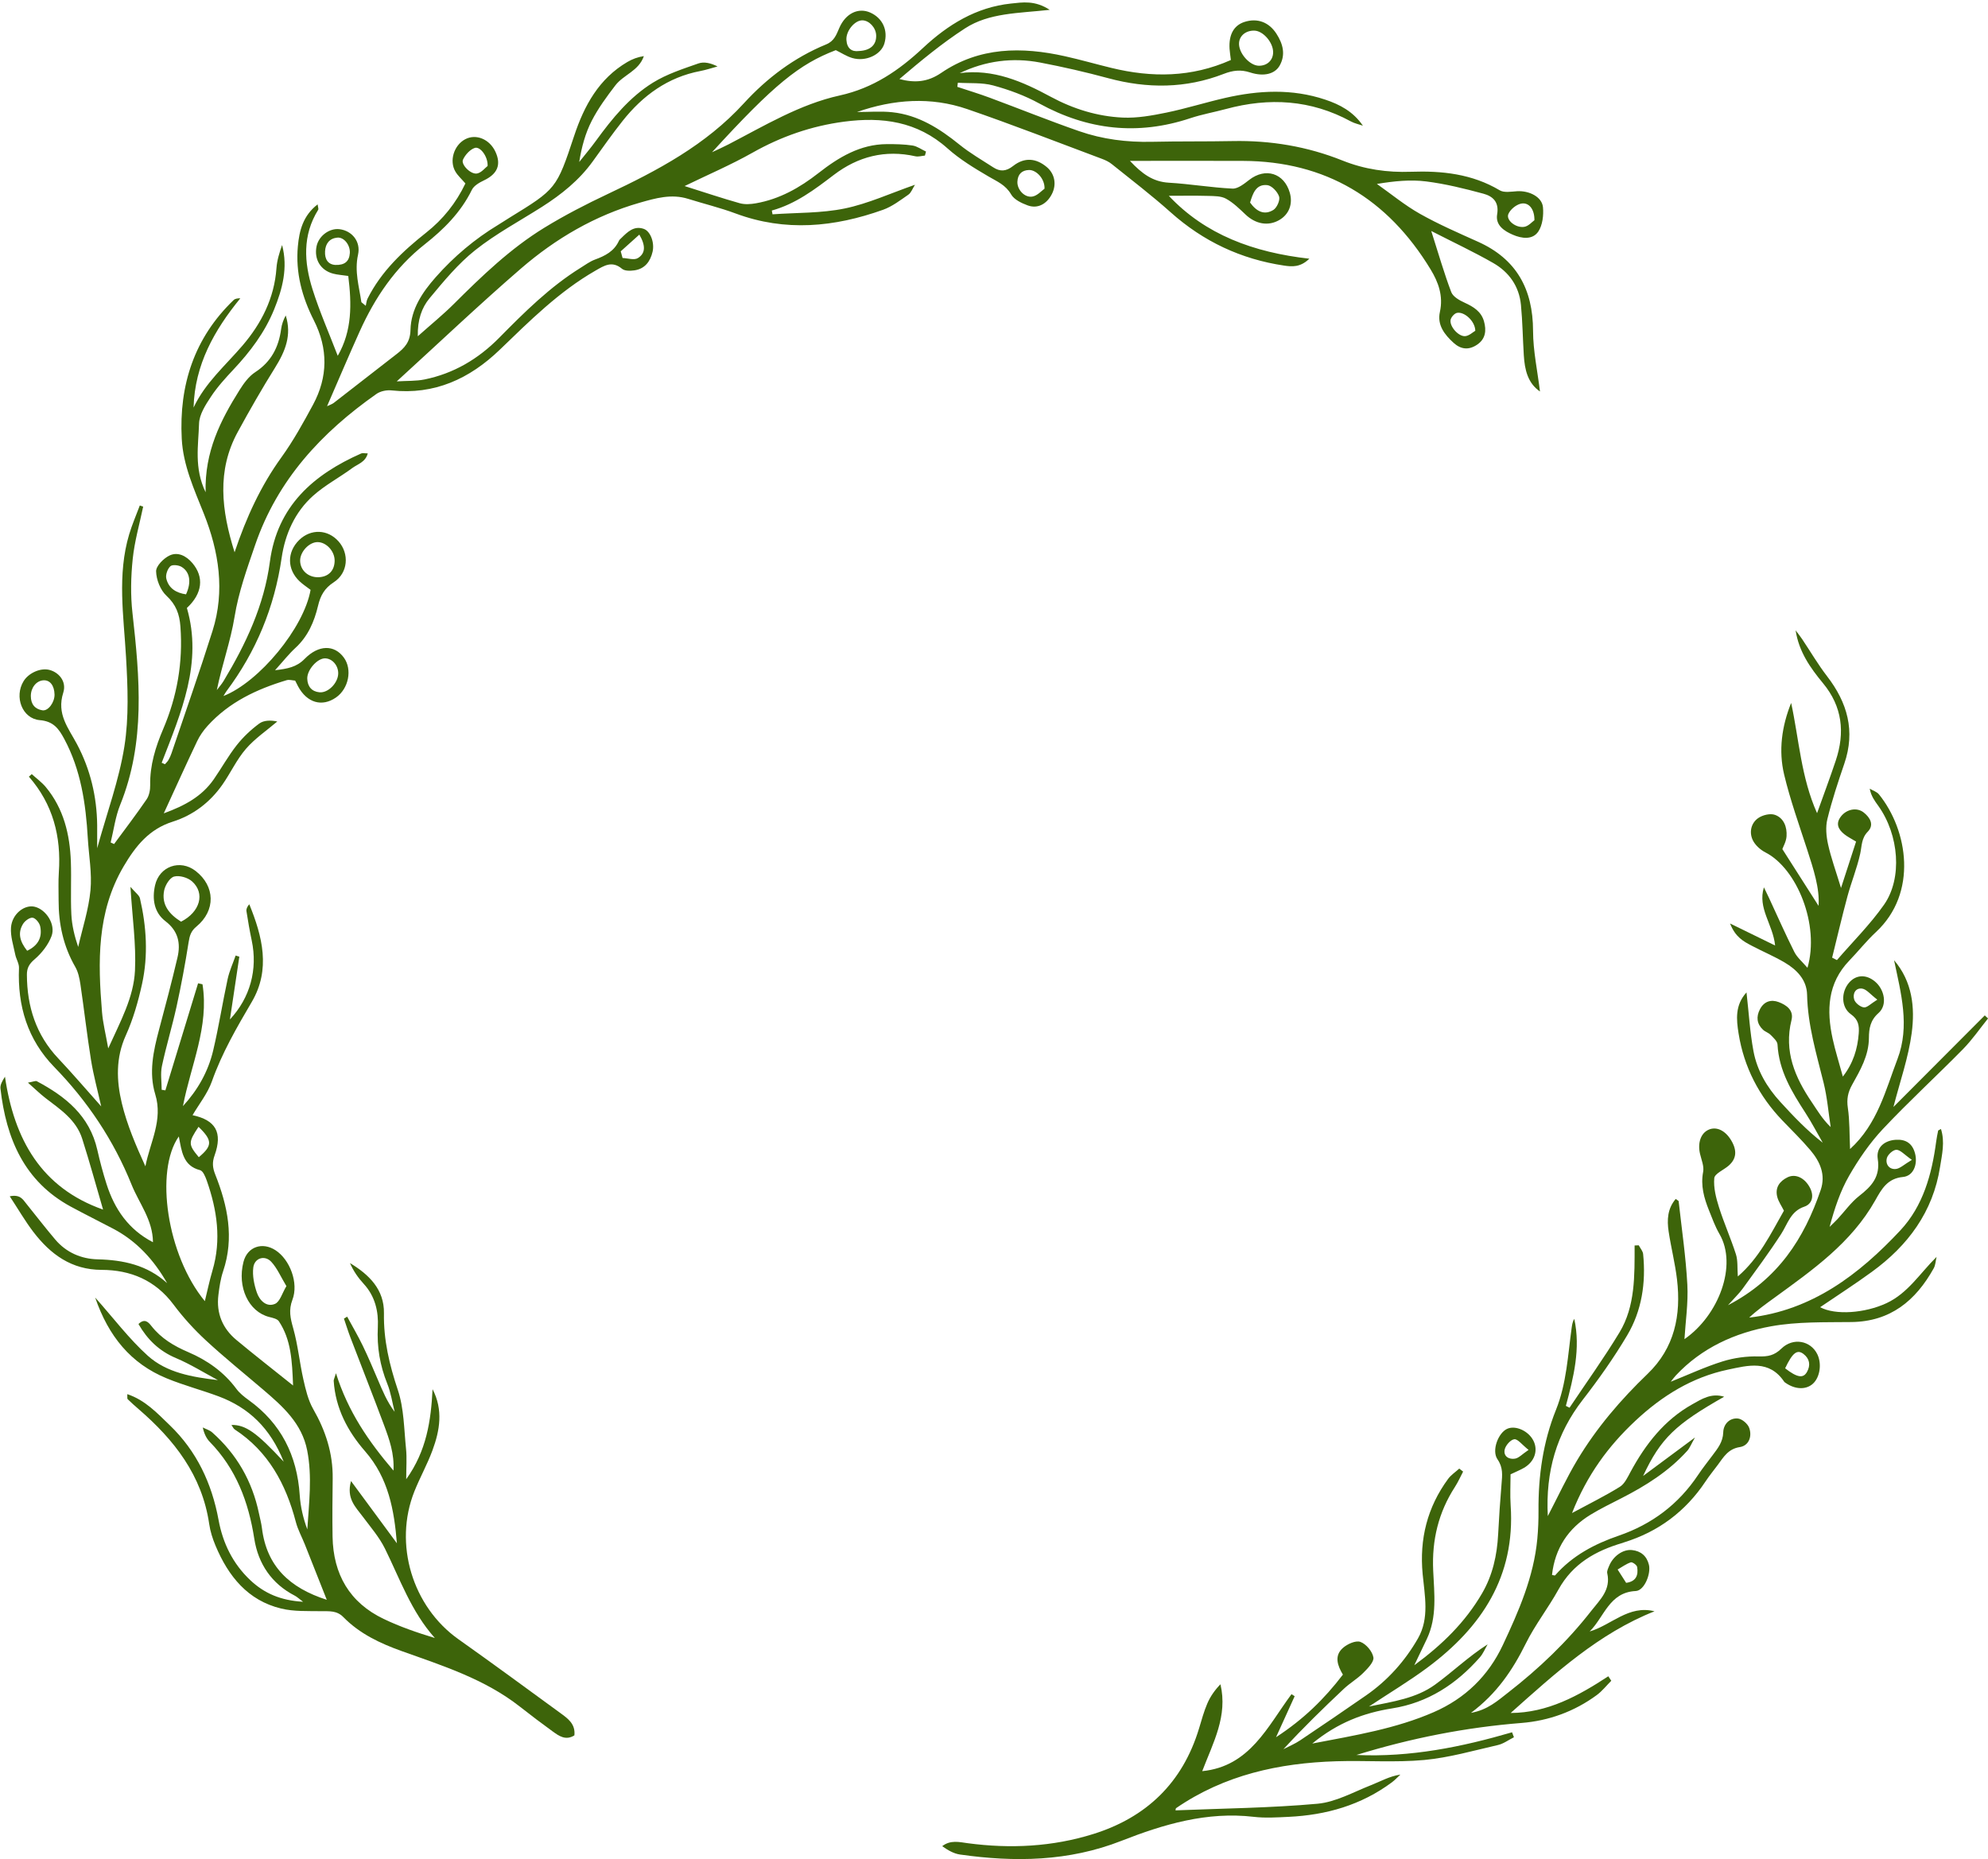
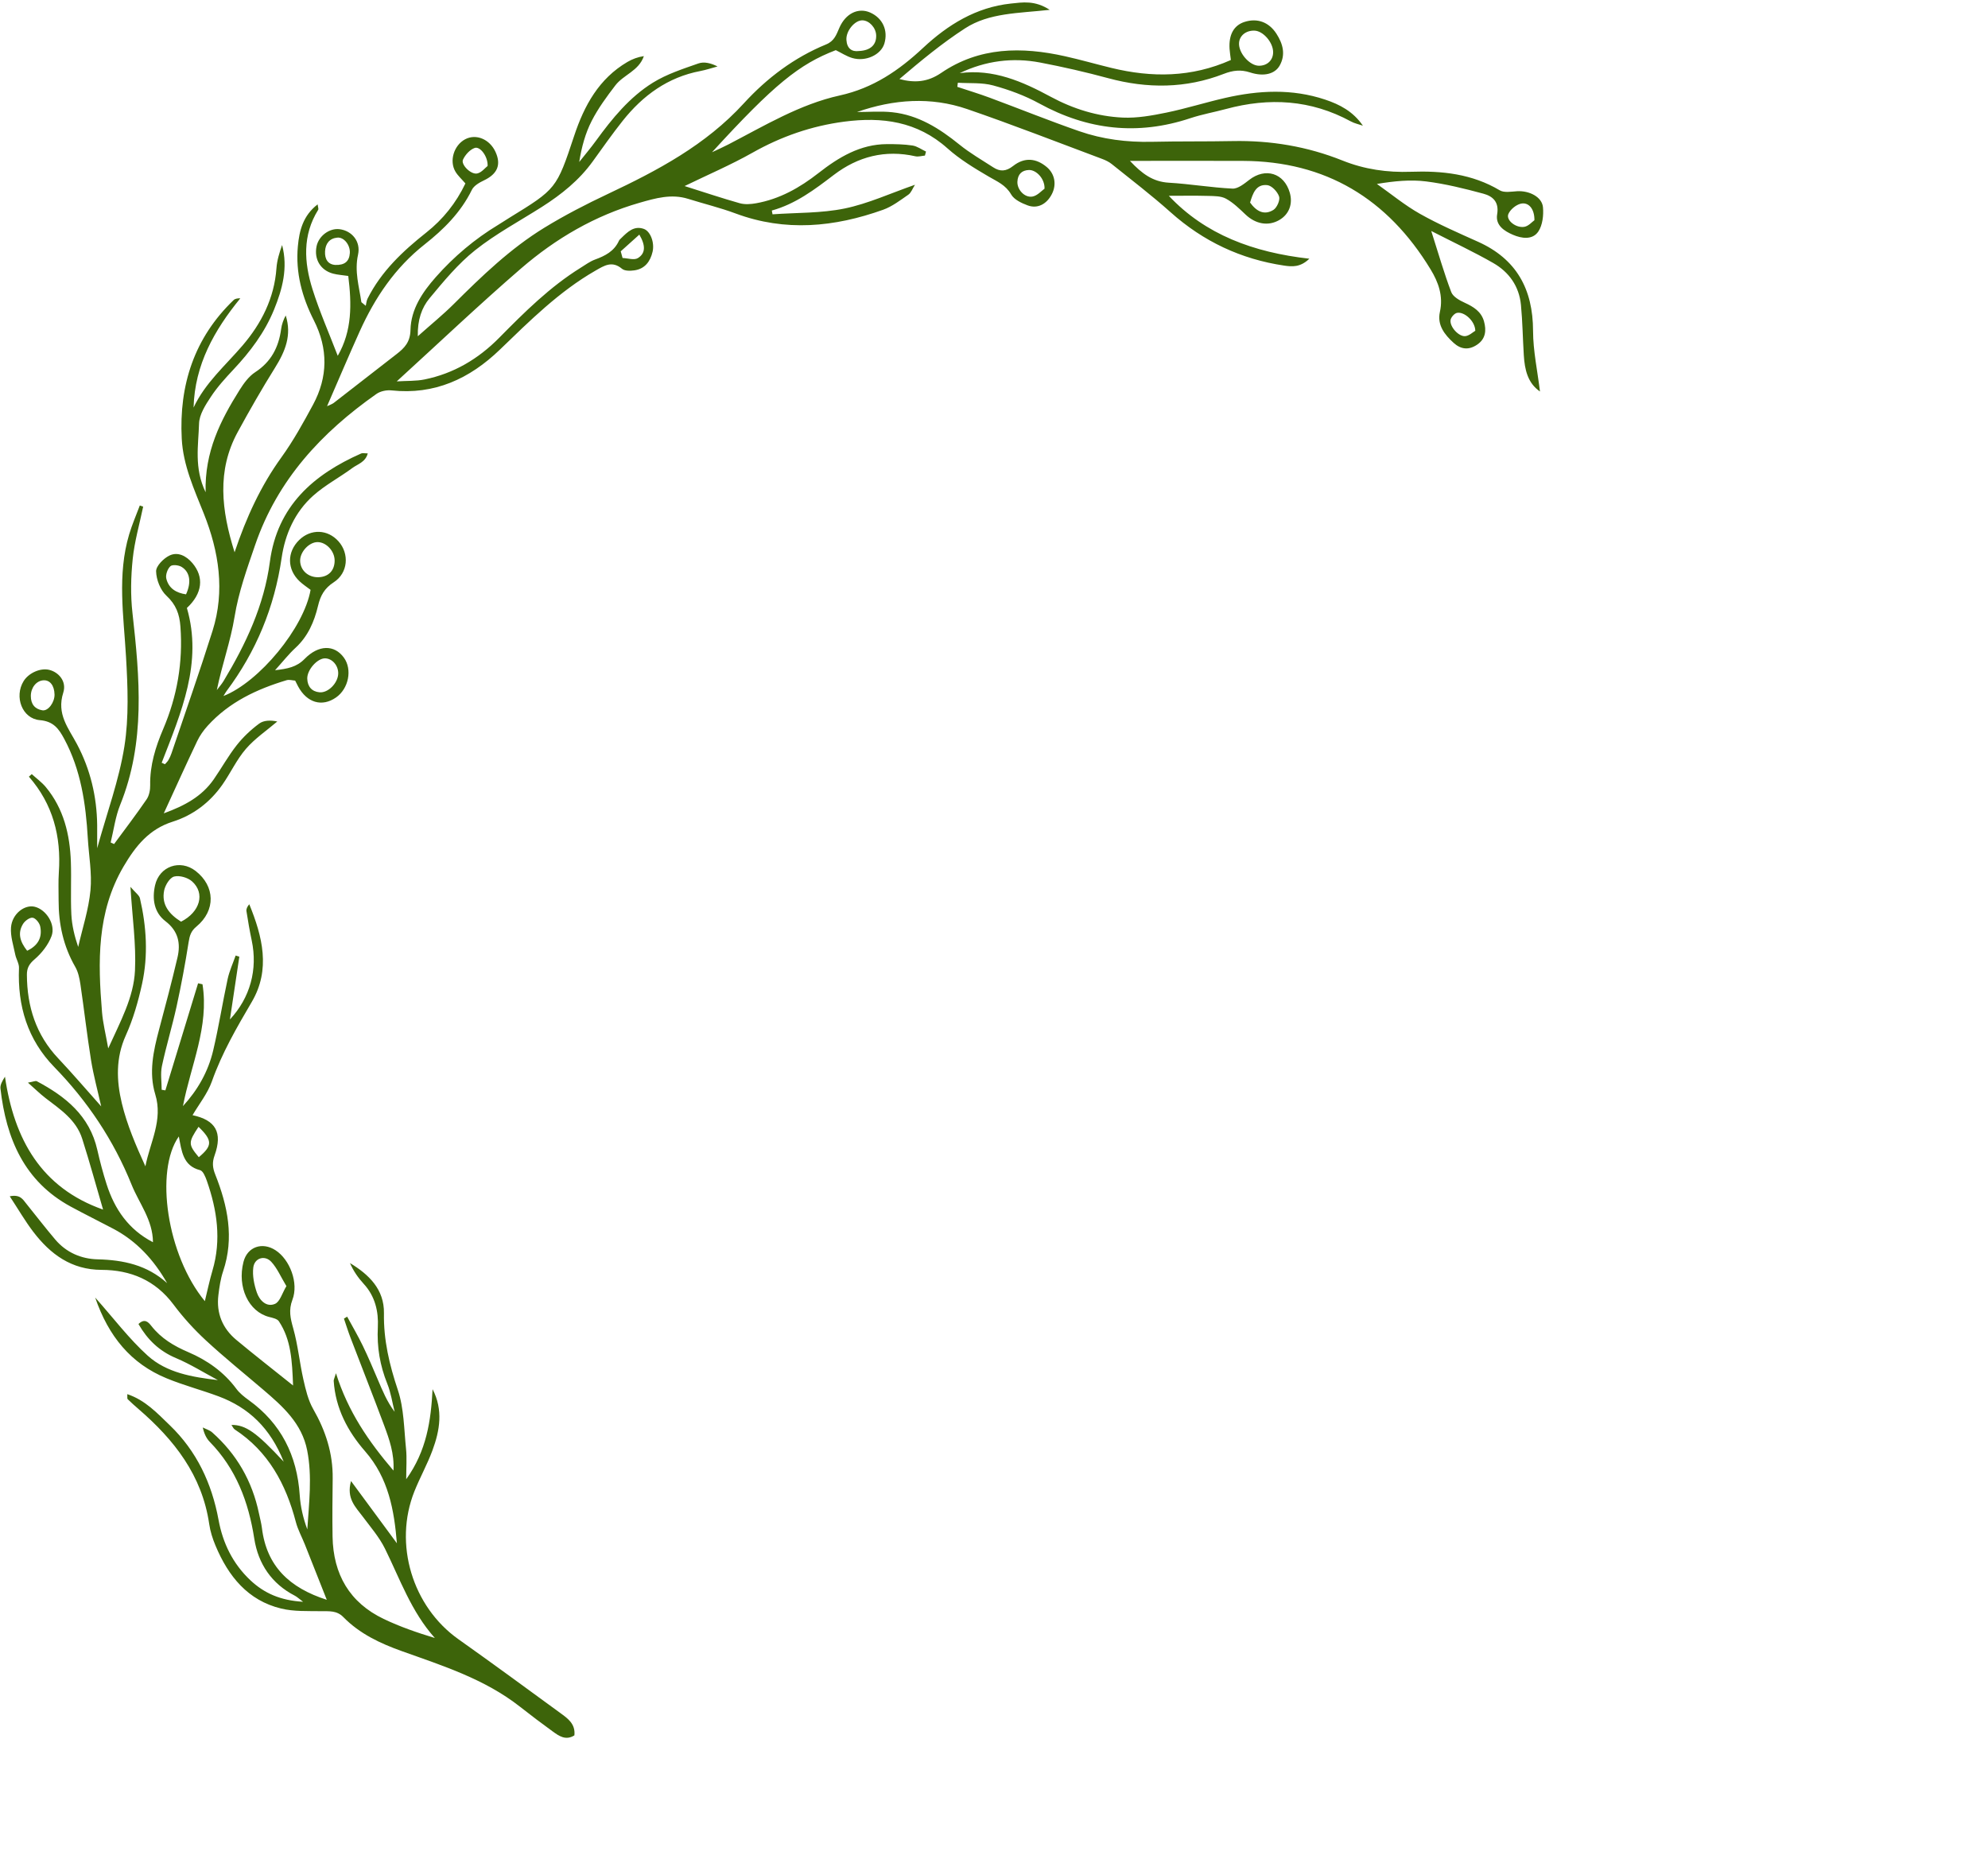
<svg xmlns="http://www.w3.org/2000/svg" fill="#000000" height="456.5" preserveAspectRatio="xMidYMid meet" version="1" viewBox="-0.1 -0.6 488.1 456.5" width="488.1" zoomAndPan="magnify">
  <defs>
    <clipPath id="a">
-       <path d="M 231 154 L 488.012 154 L 488.012 455.891 L 231 455.891 Z M 231 154" />
-     </clipPath>
+       </clipPath>
  </defs>
  <g>
    <g id="change1_2">
      <path d="M 152.305 61.113 C 152.453 61.66 152.605 62.203 152.754 62.75 C 154.027 62.797 155.594 63.34 156.508 62.777 C 158.434 61.594 158.426 59.668 156.871 57.008 C 155.156 58.547 153.73 59.832 152.305 61.113 Z M 48.645 276.086 C 46.082 279.941 46.098 280.402 48.711 283.547 C 52.082 280.723 52.109 279.441 48.645 276.086 Z M 362.121 80.617 C 362.07 78.191 359.336 75.832 357.594 76.234 C 356.953 76.383 356.121 77.348 356.039 78.023 C 355.844 79.695 358.117 82.141 359.707 81.934 C 360.66 81.809 361.523 80.965 362.121 80.617 Z M 119.621 40.152 C 119.73 37.828 117.777 35.266 116.449 35.727 C 115.277 36.133 114.113 37.418 113.57 38.613 C 113.027 39.805 115.488 42.301 117.039 42 C 118.113 41.793 119.004 40.621 119.621 40.152 Z M 6.566 232.855 C 9.301 231.555 10.32 229.527 9.77 226.867 C 9.594 226.02 8.648 224.848 7.926 224.746 C 7.203 224.641 6.031 225.496 5.562 226.258 C 4.211 228.445 4.742 230.574 6.566 232.855 Z M 376.637 53.473 C 376.672 50.652 375.184 48.965 373.273 49.418 C 372.094 49.699 370.691 50.855 370.23 51.977 C 369.621 53.457 372.09 55.461 374.176 55.094 C 375.203 54.91 376.082 53.859 376.637 53.473 Z M 82.227 64.453 C 84.516 64.535 85.656 63.594 85.793 61.543 C 85.922 59.59 84.371 57.594 82.723 57.746 C 80.801 57.926 79.805 59.215 79.707 61.121 C 79.605 63.086 80.457 64.344 82.227 64.453 Z M 45.574 145.336 C 46.922 142.418 46.574 139.867 44.477 138.594 C 43.742 138.148 42.219 137.984 41.727 138.441 C 41.035 139.082 40.516 140.539 40.727 141.449 C 41.309 143.914 43.223 145.004 45.574 145.336 Z M 256.355 45.734 C 256.453 43.266 254.309 41.086 252.527 41.145 C 250.781 41.203 249.777 42.184 249.695 44.023 C 249.609 45.941 251.453 48.016 253.41 47.66 C 254.613 47.441 255.645 46.227 256.355 45.734 Z M 13.289 169.926 C 13.238 167.719 12.164 166.348 10.562 166.445 C 8.816 166.555 7.477 168.25 7.469 170.289 C 7.461 172.289 8.457 173.516 10.312 173.816 C 11.742 174.047 13.332 171.832 13.289 169.926 Z M 306.824 49.137 C 308.387 51.316 310.316 52.34 312.562 50.934 C 313.422 50.395 314.238 48.523 313.945 47.652 C 313.555 46.477 312.148 44.977 311.047 44.859 C 308.289 44.559 307.496 46.887 306.824 49.137 Z M 210.777 11.926 C 213.637 11.812 215.113 10.379 215.02 8.047 C 214.941 6.188 213.324 4.434 211.652 4.395 C 209.789 4.348 207.57 6.98 207.715 9.203 C 207.844 11.273 209.012 12.168 210.777 11.926 Z M 82.941 164.742 C 82.953 162.801 81.484 161.105 79.746 161.055 C 77.852 160.996 75.266 163.871 75.34 166.062 C 75.406 167.984 76.453 169.211 78.336 169.391 C 80.504 169.594 82.926 167.055 82.941 164.742 Z M 309 15.543 C 311.039 15.551 312.477 14.184 312.484 12.227 C 312.492 9.82 310.035 6.984 307.891 6.922 C 305.82 6.859 304.227 8.137 304.113 9.953 C 303.961 12.391 306.711 15.535 309 15.543 Z M 73.59 137.098 C 73.625 139.461 75.621 141.234 78.137 141.133 C 80.566 141.039 82.055 139.488 82.062 137.051 C 82.066 134.727 80.012 132.508 77.852 132.512 C 75.785 132.52 73.559 134.91 73.59 137.098 Z M 70.219 315.199 C 68.84 312.918 67.957 310.793 66.5 309.227 C 64.906 307.512 62.383 308.289 62.09 310.625 C 61.836 312.617 62.297 314.844 62.961 316.781 C 63.629 318.723 65.344 320.465 67.43 319.555 C 68.641 319.027 69.188 316.91 70.219 315.199 Z M 44.355 225.715 C 49.047 223.328 50.309 218.734 47.062 215.828 C 46 214.875 43.969 214.297 42.652 214.633 C 41.594 214.906 40.473 216.727 40.207 218.031 C 39.508 221.484 41.375 223.844 44.355 225.715 Z M 50.195 318.895 C 50.82 316.352 51.34 313.832 52.066 311.371 C 54.293 303.836 53.203 296.527 50.676 289.324 C 50.336 288.352 49.75 286.914 49.023 286.73 C 44.793 285.66 44.5 282.027 43.805 278.449 C 37.84 286.91 40.902 307.652 50.195 318.895 Z M 234.945 20.727 C 237.586 21.605 240.25 22.41 242.855 23.375 C 250.203 26.102 257.484 29.047 264.887 31.617 C 270.617 33.609 276.594 34.359 282.684 34.219 C 289.309 34.07 295.941 34.172 302.566 34.039 C 311.863 33.855 320.879 35.359 329.516 38.82 C 334.957 41 340.512 41.785 346.309 41.578 C 353.914 41.309 361.316 42.078 368.117 46.129 C 369.215 46.781 370.953 46.441 372.387 46.355 C 375.383 46.18 378.5 47.758 378.734 50.281 C 378.918 52.25 378.637 54.695 377.59 56.254 C 376.16 58.375 373.473 57.965 371.359 57.051 C 369.281 56.156 367.02 54.75 367.484 52.023 C 368.016 48.93 366.336 47.562 364.109 46.961 C 359.484 45.707 354.793 44.551 350.055 43.949 C 346.215 43.465 342.27 43.852 337.961 44.566 C 341.473 47.039 344.816 49.809 348.531 51.902 C 353.129 54.492 357.996 56.605 362.816 58.773 C 372.18 62.988 376.277 70.328 376.301 80.652 C 376.312 85.578 377.395 90.5 378 95.531 C 374.973 93.453 374.25 90.156 374.031 86.641 C 373.77 82.516 373.723 78.375 373.328 74.27 C 372.883 69.66 370.371 66.18 366.516 63.977 C 361.816 61.285 356.902 58.984 351.305 56.117 C 353.102 61.734 354.461 66.508 356.215 71.121 C 356.652 72.273 358.262 73.164 359.523 73.738 C 361.68 74.73 363.582 75.887 364.258 78.316 C 364.871 80.527 364.676 82.609 362.57 84.031 C 360.539 85.406 358.602 85.23 356.793 83.586 C 354.57 81.566 352.719 79.203 353.426 76.008 C 354.301 72.066 353.047 68.68 351.152 65.562 C 340.586 48.152 325.34 38.992 305.098 38.906 C 296.066 38.867 287.035 38.902 277.324 38.902 C 280.297 42.074 282.977 44.035 286.867 44.262 C 292.094 44.562 297.289 45.465 302.512 45.711 C 303.855 45.773 305.395 44.508 306.625 43.559 C 310.59 40.488 315.176 41.891 316.57 46.707 C 317.375 49.477 316.387 52.047 313.992 53.43 C 311.277 54.996 308.184 54.43 305.711 52.082 C 304.215 50.664 302.691 49.16 300.918 48.191 C 299.688 47.516 298.016 47.547 296.531 47.504 C 293.262 47.414 289.988 47.477 286.867 47.477 C 295.855 57.027 307.625 61.367 321.379 62.926 C 319.152 65.074 317.125 64.902 315.172 64.613 C 304.621 63.043 295.348 58.707 287.289 51.5 C 282.66 47.359 277.711 43.586 272.867 39.691 C 272.176 39.133 271.32 38.727 270.48 38.414 C 259.453 34.297 248.488 30 237.363 26.184 C 228.434 23.117 219.328 23.758 210.312 26.906 C 213.203 26.906 216.117 26.656 218.977 26.961 C 225.348 27.637 230.555 30.93 235.477 34.914 C 238.051 37 240.957 38.668 243.742 40.477 C 245.422 41.566 246.867 41.547 248.641 40.156 C 251.449 37.949 254.297 38.246 256.879 40.398 C 258.859 42.047 259.371 44.66 258.176 47.023 C 256.914 49.516 254.652 50.738 252.203 49.828 C 250.707 49.273 248.898 48.426 248.164 47.148 C 246.812 44.805 244.727 43.973 242.641 42.754 C 239.129 40.695 235.57 38.547 232.539 35.84 C 225.098 29.188 216.469 28.051 207.16 29.273 C 199.164 30.324 191.719 32.906 184.637 36.906 C 179.312 39.91 173.668 42.32 167.984 45.086 C 172.723 46.582 177.094 48.051 181.523 49.301 C 182.766 49.648 184.211 49.547 185.508 49.316 C 191.285 48.301 196.242 45.508 200.852 41.898 C 205.805 38.02 211.105 34.82 217.641 34.789 C 219.742 34.781 221.863 34.816 223.934 35.129 C 225.09 35.305 226.152 36.102 227.258 36.617 C 227.168 36.945 227.078 37.273 226.992 37.602 C 226.207 37.672 225.379 37.938 224.641 37.773 C 217.246 36.117 210.57 37.812 204.602 42.363 C 199.902 45.949 195.219 49.492 189.395 51.094 C 189.457 51.402 189.516 51.715 189.574 52.023 C 195.488 51.602 201.523 51.777 207.285 50.594 C 213.039 49.41 218.523 46.863 224.547 44.77 C 223.953 45.691 223.621 46.715 222.926 47.199 C 220.941 48.574 218.945 50.109 216.723 50.906 C 204.773 55.176 192.715 56.363 180.496 51.812 C 176.699 50.398 172.738 49.445 168.863 48.23 C 164.75 46.938 160.859 48.062 156.926 49.188 C 146.012 52.32 136.355 57.949 127.801 65.344 C 117.613 74.148 107.836 83.441 97.309 93.047 C 99.879 92.887 102.062 93 104.137 92.574 C 111.273 91.121 117.316 87.562 122.477 82.328 C 128.672 76.047 134.93 69.828 142.457 65.152 C 143.613 64.434 144.738 63.594 145.992 63.133 C 148.469 62.227 150.688 61.109 151.863 58.523 C 151.984 58.258 152.242 58.047 152.461 57.836 C 154.004 56.328 155.57 54.754 157.977 55.605 C 159.582 56.18 160.648 58.941 160.125 61.211 C 159.57 63.617 158.211 65.422 155.664 65.785 C 154.668 65.93 153.301 65.965 152.621 65.402 C 150.18 63.359 148.27 64.609 146.082 65.863 C 137.18 70.973 129.969 78.176 122.637 85.246 C 115.18 92.438 106.539 96.398 96.02 95.262 C 94.816 95.133 93.297 95.445 92.316 96.137 C 78.887 105.574 68.031 117.168 62.527 133.262 C 60.547 139.051 58.484 144.73 57.488 150.867 C 56.516 156.859 54.395 162.66 53.137 168.84 C 53.688 168.105 54.312 167.418 54.785 166.637 C 60.258 157.547 64.734 148.094 66.164 137.332 C 67.984 123.613 76.895 115.91 88.582 110.746 C 88.941 110.59 89.426 110.727 90.195 110.727 C 89.637 112.891 87.719 113.352 86.414 114.316 C 83.25 116.652 79.703 118.516 76.785 121.121 C 72.328 125.102 69.902 130.512 69.047 136.391 C 67.281 148.523 62.781 159.391 55.512 169.109 C 55.242 169.473 55.031 169.879 54.766 170.305 C 63.551 166.859 74.52 153.574 76.156 144.238 C 75.312 143.59 74.312 142.945 73.457 142.141 C 70.344 139.207 70.332 134.945 73.367 131.984 C 76.227 129.203 80.375 129.355 83.02 132.336 C 85.703 135.355 85.383 140.09 81.848 142.371 C 79.559 143.852 78.578 145.652 77.988 148.145 C 77.059 152.059 75.508 155.664 72.457 158.469 C 70.797 159.996 69.391 161.805 67.434 163.969 C 70.492 163.625 72.734 163.195 74.68 161.203 C 78.129 157.672 82.008 157.664 84.34 160.891 C 86.438 163.793 85.508 168.496 82.406 170.66 C 78.961 173.062 75.254 171.977 73.078 167.922 C 72.863 167.527 72.672 167.121 72.367 166.52 C 71.699 166.48 70.918 166.227 70.266 166.422 C 62.953 168.617 56.16 171.797 50.875 177.621 C 49.867 178.734 48.957 180.02 48.312 181.379 C 45.625 187.016 43.059 192.711 40.113 199.113 C 45.23 197.242 49.438 194.996 52.387 190.754 C 54.297 187.996 55.938 185.023 58.004 182.398 C 59.578 180.395 61.496 178.586 63.535 177.078 C 64.66 176.242 66.355 176.207 67.98 176.562 C 65.383 178.777 62.488 180.727 60.273 183.289 C 58.008 185.91 56.512 189.203 54.504 192.074 C 51.434 196.457 47.297 199.582 42.293 201.164 C 36.535 202.988 33.215 207.094 30.242 212.156 C 23.629 223.426 23.93 235.602 24.949 247.938 C 25.176 250.664 25.863 253.355 26.473 256.828 C 29.469 250.199 32.719 244.324 33.039 237.746 C 33.352 231.297 32.398 224.785 31.926 217.16 C 33.156 218.613 34.082 219.211 34.262 219.988 C 35.867 226.934 36.312 233.98 34.785 240.965 C 33.84 245.285 32.602 249.633 30.789 253.641 C 28.281 259.18 28.492 264.785 29.812 270.301 C 31.086 275.602 33.266 280.676 35.598 285.789 C 36.75 279.863 39.965 274.461 38.016 268.098 C 36.398 262.809 37.551 257.477 38.945 252.246 C 40.52 246.344 42.09 240.438 43.48 234.488 C 44.297 231.004 43.645 227.984 40.52 225.598 C 37.719 223.453 37.223 220.141 37.965 216.805 C 39.02 212.086 44.152 210.328 47.93 213.262 C 52.738 216.992 52.91 222.969 48.121 226.922 C 46.777 228.031 46.461 229.156 46.207 230.762 C 45.379 236.031 44.402 241.285 43.262 246.496 C 42.184 251.414 40.703 256.246 39.656 261.172 C 39.262 263.027 39.594 265.047 39.594 266.988 C 39.898 267.039 40.203 267.09 40.504 267.137 C 43.184 258.371 45.859 249.609 48.535 240.844 C 48.898 240.926 49.258 241.008 49.617 241.086 C 51.281 251.512 46.723 261.031 44.82 271 C 48.441 267.066 51.02 262.52 52.242 257.332 C 53.613 251.531 54.535 245.621 55.793 239.793 C 56.223 237.82 57.09 235.945 57.758 234.027 C 58.059 234.125 58.359 234.219 58.66 234.312 C 57.898 239.387 57.141 244.453 56.352 249.723 C 61.344 244.371 63.199 237.43 61.707 230.348 C 61.203 227.957 60.781 225.547 60.41 223.129 C 60.328 222.594 60.621 221.992 61.102 221.434 C 64.34 229.344 66.391 237.457 61.727 245.398 C 58.02 251.719 54.387 257.969 51.922 264.938 C 50.875 267.895 48.793 270.469 47.176 273.227 C 52.859 274.445 54.598 277.469 52.594 283.086 C 51.973 284.816 52.074 286.098 52.754 287.812 C 55.801 295.484 57.453 303.332 54.68 311.555 C 54.051 313.422 53.758 315.43 53.52 317.402 C 52.973 321.879 54.547 325.594 57.926 328.41 C 62.227 331.996 66.652 335.434 71.855 339.605 C 71.621 333.523 71.383 328.387 68.379 323.844 C 67.965 323.219 66.836 322.992 65.992 322.777 C 60.93 321.492 58.098 315.449 59.676 309.266 C 60.633 305.508 64.32 304.297 67.543 306.391 C 71.074 308.684 73.277 314.434 71.695 318.559 C 70.719 321.109 71.207 323.129 71.895 325.57 C 73.047 329.66 73.449 333.965 74.387 338.125 C 74.949 340.613 75.559 343.223 76.801 345.391 C 79.84 350.695 81.656 356.246 81.582 362.422 C 81.527 367.184 81.469 371.945 81.551 376.707 C 81.715 386 85.762 392.926 94.074 396.91 C 98.09 398.836 102.32 400.293 106.664 401.605 C 100.859 395.125 98.102 387.117 94.402 379.633 C 93.004 376.812 90.871 374.355 88.973 371.809 C 87.219 369.453 84.891 367.363 86.082 363.066 C 90.125 368.551 93.754 373.473 97.348 378.348 C 96.684 370.25 95.305 362.359 89.547 355.766 C 85.297 350.898 82.262 345.219 81.832 338.465 C 81.816 338.195 81.984 337.914 82.387 336.59 C 85.367 346.051 90.398 353.34 96.508 360.5 C 96.742 356.336 95.484 352.812 94.195 349.348 C 91.523 342.176 88.703 335.059 85.973 327.906 C 85.375 326.352 84.883 324.758 84.344 323.18 C 84.605 323.02 84.871 322.859 85.137 322.703 C 86.422 325.074 87.793 327.406 88.969 329.836 C 90.305 332.586 91.484 335.41 92.688 338.223 C 93.828 340.887 94.91 343.578 96.793 346.062 C 96.211 343.762 95.871 341.355 94.992 339.18 C 93.188 334.695 92.418 330.176 92.668 325.293 C 92.867 321.457 92 317.68 89.207 314.656 C 87.828 313.156 86.652 311.461 85.828 309.543 C 90.477 312.348 94.266 316.008 94.168 321.871 C 94.059 328.461 95.512 334.52 97.582 340.711 C 99.098 345.246 99.094 350.328 99.594 355.188 C 99.82 357.422 99.633 359.703 99.633 362.621 C 104.656 355.633 105.715 348.195 106.105 340.508 C 108.75 345.598 107.895 350.633 106.074 355.547 C 104.805 358.98 103 362.207 101.641 365.609 C 96.492 378.523 101.156 393.891 112.434 401.891 C 120.836 407.848 129.145 413.941 137.461 420.02 C 139.27 421.344 141.227 422.672 140.926 425.516 C 138.781 426.859 137.129 425.656 135.555 424.516 C 132.852 422.562 130.195 420.539 127.57 418.48 C 118.922 411.688 108.668 408.445 98.582 404.84 C 93.273 402.941 88.223 400.582 84.191 396.465 C 82.578 394.82 80.719 395.051 78.746 395.02 C 75.461 394.969 72.074 395.137 68.922 394.371 C 60.762 392.398 55.949 386.449 52.805 378.902 C 52.102 377.223 51.527 375.426 51.266 373.625 C 49.512 361.621 42.645 352.93 33.926 345.398 C 33.012 344.609 32.109 343.809 31.246 342.961 C 31.102 342.816 31.195 342.422 31.156 341.73 C 35.559 343.195 38.512 346.406 41.598 349.375 C 48.184 355.719 51.898 363.602 53.562 372.617 C 54.617 378.336 57.059 383.344 61.32 387.375 C 64.785 390.648 68.801 392.387 74.312 392.711 C 73.246 391.914 72.809 391.484 72.289 391.219 C 66.605 388.285 63.297 383.414 62.328 377.203 C 60.922 368.152 57.848 360.055 51.418 353.461 C 50.594 352.613 50.035 351.496 49.688 349.91 C 50.465 350.309 51.367 350.562 52.004 351.125 C 58 356.434 61.824 363.07 63.477 370.996 C 63.727 372.195 64.055 373.383 64.207 374.594 C 65.359 383.98 70.957 389.289 80.133 392.227 C 78.223 387.398 76.496 383.016 74.75 378.633 C 74.016 376.789 73.031 375.02 72.535 373.113 C 70.086 363.766 65.754 355.766 57.535 350.398 C 57.199 350.18 57.027 349.707 56.734 349.285 C 60.207 349.254 62.84 351.082 69.555 358.309 C 66.262 350.043 60.961 345.035 53.574 342.273 C 49.34 340.695 44.941 339.551 40.77 337.824 C 32.039 334.223 26.535 327.531 23.266 318.004 C 27.824 323.125 31.602 328.164 36.172 332.285 C 40.848 336.5 47.125 337.543 53.402 338.281 C 49.977 336.453 46.652 334.371 43.098 332.871 C 38.984 331.137 36.098 328.336 33.898 324.512 C 35.422 323.02 36.355 324.086 37.039 324.953 C 39.469 328.051 42.598 329.902 46.16 331.426 C 50.758 333.395 54.855 336.262 57.945 340.438 C 58.738 341.512 59.859 342.391 60.953 343.18 C 68.887 348.891 72.848 356.754 73.492 366.551 C 73.68 369.383 74.332 372.18 75.352 374.938 C 75.766 368.43 76.586 361.973 75.32 355.535 C 74.016 348.891 69.324 344.734 64.559 340.664 C 59.836 336.629 54.992 332.73 50.434 328.512 C 47.555 325.848 44.863 322.891 42.508 319.738 C 38.008 313.711 31.922 311.234 24.836 311.211 C 17.469 311.188 12.305 307.414 8.07 301.867 C 6.082 299.262 4.426 296.391 2.293 293.148 C 4.832 292.625 5.5 293.891 6.297 294.883 C 8.684 297.844 11.004 300.863 13.465 303.766 C 16.18 306.969 19.875 308.527 23.855 308.625 C 30.188 308.781 36.016 310.012 40.934 314.473 C 37.68 308.75 33.457 304.148 27.727 301.125 C 24.25 299.289 20.723 297.551 17.266 295.676 C 5.887 289.504 1.41 279.016 0.012 266.672 C -0.09 265.777 0.473 264.805 1.121 263.781 C 3.383 279.199 10.027 291.055 25.207 296.41 C 23.508 290.602 21.918 284.77 20.086 279.02 C 18.598 274.348 14.684 271.801 11.07 269.023 C 9.742 268.004 8.539 266.812 6.758 265.238 C 8.133 265.004 8.645 264.73 8.938 264.891 C 15.945 268.617 21.887 273.316 23.793 281.75 C 24.434 284.586 25.184 287.41 26.07 290.176 C 28.043 296.328 31.469 301.324 37.457 304.422 C 37.418 298.938 34.059 294.887 32.211 290.301 C 27.816 279.391 21.391 269.789 13.227 261.41 C 6.664 254.672 4.18 246.43 4.562 237.086 C 4.609 235.992 3.859 234.891 3.637 233.762 C 3.199 231.559 2.434 229.297 2.602 227.121 C 2.859 223.797 5.938 221.438 8.441 222.055 C 11.219 222.734 13.625 226.395 12.551 229.262 C 11.746 231.41 10.133 233.461 8.387 234.957 C 7.059 236.098 6.496 237.09 6.504 238.746 C 6.543 246.574 8.746 253.508 14.184 259.266 C 17.723 263.02 21.074 266.953 24.746 271.066 C 23.875 267.176 22.863 263.496 22.258 259.754 C 21.258 253.559 20.562 247.312 19.645 241.105 C 19.426 239.633 19.098 238.059 18.371 236.801 C 15.461 231.742 14.277 226.285 14.289 220.496 C 14.297 218.191 14.191 215.879 14.348 213.586 C 14.953 204.777 12.887 196.848 6.996 190.109 C 7.227 189.898 7.461 189.688 7.695 189.48 C 8.855 190.535 10.152 191.469 11.148 192.664 C 15.535 197.953 17.066 204.305 17.301 211.039 C 17.449 215.336 17.207 219.648 17.418 223.938 C 17.555 226.641 18.207 229.316 19.098 231.918 C 20.152 227.289 21.672 222.703 22.113 218.016 C 22.512 213.809 21.707 209.484 21.457 205.211 C 20.965 196.723 19.754 188.434 15.664 180.82 C 14.32 178.312 13.008 176.508 9.668 176.227 C 5.32 175.859 3.348 170.457 5.695 166.652 C 6.938 164.637 9.812 163.363 11.957 163.875 C 14.262 164.426 16.328 166.672 15.434 169.477 C 13.746 174.758 16.699 178.16 18.801 182.125 C 22.078 188.301 23.676 194.973 23.758 202.008 C 23.777 203.672 23.758 205.336 23.758 207.68 C 26.184 198.91 29.133 190.934 30.441 182.684 C 31.574 175.523 31.266 168.027 30.844 160.727 C 30.266 150.633 28.645 140.562 31.617 130.594 C 32.336 128.188 33.348 125.875 34.227 123.516 C 34.5 123.613 34.777 123.707 35.051 123.805 C 34.164 128.078 32.93 132.32 32.484 136.645 C 32.031 141.023 31.93 145.535 32.422 149.902 C 34.207 165.824 35.637 181.641 29.402 197.043 C 28.227 199.949 27.828 203.184 27.07 206.27 C 27.352 206.398 27.633 206.527 27.91 206.652 C 30.59 203.008 33.34 199.41 35.898 195.672 C 36.531 194.742 36.797 193.359 36.773 192.195 C 36.684 187.305 38.094 182.797 39.965 178.414 C 43.398 170.375 44.844 162.039 44.199 153.266 C 43.973 150.164 43.105 147.848 40.758 145.668 C 39.285 144.301 38.273 141.742 38.227 139.688 C 38.199 138.379 40.07 136.496 41.516 135.805 C 43.562 134.828 45.633 135.891 47.133 137.656 C 50.043 141.086 49.629 145.121 45.785 148.688 C 49.707 162.113 44.379 174.359 39.598 186.691 C 39.863 186.812 40.133 186.934 40.398 187.055 C 40.688 186.719 41.031 186.414 41.25 186.035 C 41.555 185.512 41.812 184.941 42.008 184.363 C 45.391 174.348 48.906 164.375 52.086 154.293 C 55.18 144.48 53.645 134.816 49.949 125.535 C 47.562 119.547 44.867 113.672 44.523 107.145 C 43.828 93.922 47.621 82.336 57.254 73.086 C 57.613 72.738 58.195 72.641 58.906 72.648 C 52.512 80.484 47.719 88.934 47.426 99.477 C 50.277 93.402 55.234 89.16 59.438 84.254 C 64.055 78.859 67.254 72.637 67.777 65.246 C 67.914 63.32 68.508 61.426 69.16 59.566 C 70.637 65.148 69.25 70.371 67.18 75.441 C 64.895 81.039 61.32 85.773 57.219 90.137 C 55.246 92.238 53.277 94.402 51.691 96.805 C 50.371 98.805 48.832 101.172 48.77 103.418 C 48.617 108.754 47.508 114.297 50.383 120.27 C 50.125 110.289 54.055 102.605 58.688 95.215 C 59.727 93.559 60.984 91.812 62.566 90.785 C 66.461 88.25 68.324 84.684 68.926 80.188 C 69.082 79.035 69.484 77.914 70.051 76.859 C 71.586 81.676 69.926 85.688 67.438 89.672 C 64.211 94.84 61.176 100.137 58.262 105.488 C 53.109 114.949 54.242 124.68 57.496 135.012 C 60.383 126.395 63.941 118.688 68.992 111.695 C 71.918 107.641 74.371 103.195 76.758 98.773 C 80.426 91.969 80.484 85.004 76.961 78.062 C 74.062 72.359 72.438 66.355 73.031 59.887 C 73.387 56.016 74.297 52.348 77.887 49.582 C 77.961 50.246 78.16 50.695 78.02 50.922 C 74.117 57.18 74.555 63.852 76.633 70.445 C 78.363 75.93 80.695 81.223 82.824 86.766 C 86.371 80.621 86.266 74.062 85.406 67.16 C 83.996 66.949 82.812 66.887 81.684 66.59 C 78.594 65.773 76.984 63.059 77.617 59.906 C 78.133 57.332 80.781 55.359 83.293 55.68 C 86.309 56.066 88.523 58.688 87.805 61.945 C 86.898 66.035 88.066 69.754 88.629 73.605 C 88.988 73.898 89.344 74.191 89.703 74.484 C 89.844 73.898 89.879 73.258 90.141 72.734 C 93.52 66.004 98.824 61.047 104.57 56.492 C 108.672 53.246 111.867 49.258 114.168 44.445 C 113.238 43.363 112.32 42.555 111.723 41.547 C 110.148 38.906 111.348 35.074 114.094 33.605 C 116.773 32.172 120.137 33.57 121.566 36.715 C 123.004 39.867 122.016 42.125 118.727 43.688 C 117.605 44.223 116.254 44.988 115.75 46.023 C 113.047 51.562 108.785 55.766 104.172 59.402 C 96.898 65.133 91.961 72.469 88.203 80.793 C 85.516 86.75 82.973 92.773 80.199 99.141 C 80.895 98.805 81.426 98.652 81.84 98.336 C 86.996 94.348 92.129 90.324 97.285 86.336 C 99.223 84.832 100.617 83.402 100.684 80.414 C 100.797 75.32 103.609 71.16 106.898 67.438 C 111.367 62.383 116.457 58.094 122.199 54.621 C 123.109 54.074 123.988 53.477 124.891 52.922 C 136.488 45.789 136.539 45.805 140.875 32.742 C 143.355 25.266 146.98 18.707 153.93 14.621 C 155.145 13.91 156.473 13.402 157.984 13.18 C 156.738 16.828 152.996 17.734 150.98 20.367 C 148.863 23.129 146.77 25.977 145.184 29.066 C 143.613 32.125 142.695 35.531 142.113 39.176 C 143.492 37.434 144.938 35.738 146.242 33.938 C 150.211 28.477 154.492 23.238 160.211 19.695 C 163.617 17.586 167.57 16.312 171.379 14.977 C 172.766 14.488 174.457 14.895 176.07 15.719 C 174.656 16.098 173.262 16.57 171.832 16.844 C 163.887 18.359 157.746 22.816 152.773 29.082 C 150.219 32.301 147.852 35.68 145.441 39.02 C 142.082 43.68 137.723 47.16 132.969 50.191 C 127.477 53.688 121.68 56.777 116.598 60.809 C 112.391 64.152 108.844 68.449 105.367 72.637 C 103.461 74.93 102.391 77.898 102.48 81.965 C 105.781 79.027 108.672 76.68 111.301 74.062 C 118.207 67.176 125.23 60.418 133.535 55.324 C 138.551 52.25 143.812 49.539 149.129 47.031 C 161.348 41.27 173.168 35.016 182.539 24.762 C 188.234 18.535 194.918 13.512 202.727 10.309 C 204.727 9.492 205.238 7.949 205.973 6.246 C 207.523 2.668 210.664 1.191 213.562 2.484 C 216.613 3.848 217.984 6.844 217.039 10.074 C 216.23 12.84 212.461 14.629 209.137 13.641 C 207.73 13.223 206.449 12.367 205.109 11.715 C 196.168 15.141 189.98 20.086 174.715 36.785 C 176.062 36.145 177.43 35.543 178.754 34.855 C 187.613 30.254 196.301 24.996 206.062 22.844 C 214.27 21.035 220.582 16.719 226.562 11.133 C 232.641 5.461 239.574 1.18 248.055 0.277 C 250.988 -0.031 253.961 -0.566 257.629 1.816 C 249.871 2.676 242.766 2.527 236.84 6.363 C 231.176 10.027 225.938 14.375 220.727 18.809 C 224.512 19.82 227.699 19.543 230.969 17.312 C 240.371 10.891 250.777 10.84 261.395 13.215 C 265.215 14.066 268.98 15.156 272.785 16.078 C 282.68 18.484 292.418 18.449 302.109 14.133 C 301.992 13.145 301.844 12.27 301.785 11.387 C 301.566 7.902 302.84 5.629 305.445 4.785 C 308.586 3.773 311.445 4.812 313.297 7.684 C 314.871 10.133 315.609 12.758 314.105 15.473 C 312.926 17.594 310.168 18.277 306.816 17.184 C 304.531 16.438 302.57 16.68 300.352 17.543 C 291.047 21.156 281.578 21.191 271.988 18.598 C 266.469 17.105 260.887 15.824 255.273 14.754 C 248.492 13.465 241.887 14.32 235.531 17.359 C 243.785 16.262 250.93 19.41 257.898 23.172 C 263.438 26.16 269.355 27.988 275.566 28.273 C 279.113 28.434 282.758 27.773 286.273 27.051 C 291.133 26.051 295.891 24.543 300.734 23.438 C 308.922 21.57 317.121 21.141 325.246 23.855 C 328.84 25.051 332.121 26.762 334.523 30.262 C 333.539 29.922 332.484 29.711 331.578 29.219 C 321.762 23.871 311.512 23.297 300.91 26.164 C 298.004 26.949 295.016 27.473 292.16 28.422 C 279.266 32.715 266.996 31.352 255.074 24.812 C 251.539 22.871 247.645 21.441 243.758 20.383 C 241.004 19.633 237.98 19.902 235.074 19.715 C 235.031 20.055 234.988 20.391 234.945 20.727" fill="#3d640a" />
    </g>
    <g clip-path="url(#a)" id="change1_1">
      <path d="M 399.156 388.062 C 401.609 387.738 402.195 386.164 401.855 384.156 C 401.773 383.676 400.68 382.902 400.297 383.027 C 399.156 383.41 398.137 384.172 397.066 384.789 C 397.957 386.188 398.555 387.121 399.156 388.062 Z M 460.824 244.863 C 459.098 243.543 458.199 242.336 457.137 242.156 C 455.461 241.883 454.715 243.426 455.145 244.824 C 455.406 245.68 456.633 246.648 457.523 246.762 C 458.312 246.859 459.234 245.84 460.824 244.863 Z M 375.199 355.418 C 373.547 354.105 372.535 352.703 371.695 352.801 C 370.789 352.906 369.547 354.312 369.332 355.344 C 368.98 357.035 370.43 357.824 371.898 357.562 C 372.82 357.398 373.613 356.488 375.199 355.418 Z M 469.309 284.203 C 467.438 282.898 466.496 281.75 465.527 281.727 C 464.723 281.707 463.41 282.875 463.172 283.758 C 462.766 285.258 463.746 286.602 465.363 286.441 C 466.402 286.34 467.363 285.355 469.309 284.203 Z M 438.191 335.383 C 441.148 337.68 442.641 337.91 443.555 336.277 C 444.488 334.613 444.211 333.035 442.715 331.875 C 441.148 330.668 440.008 331.547 438.191 335.383 Z M 410.109 338.68 C 414.535 336.906 418.598 335.008 422.836 333.688 C 425.66 332.809 428.742 332.387 431.695 332.465 C 433.969 332.527 435.539 332.234 437.273 330.543 C 440.16 327.734 444.453 328.598 446.082 331.902 C 447.242 334.258 446.746 337.594 445.008 339.168 C 443.328 340.688 440.676 340.609 438.316 338.969 C 438.191 338.883 438.047 338.805 437.965 338.684 C 434.297 333.219 429.07 334.672 424.156 335.707 C 415.391 337.555 408.02 342.102 401.434 348.262 C 394.773 354.488 389.531 361.609 385.871 370.922 C 390.215 368.578 394.027 366.707 397.621 364.473 C 398.789 363.742 399.52 362.141 400.234 360.816 C 403.934 353.977 408.578 348.035 415.41 344.215 C 417.695 342.938 420.039 341.387 423.223 342.359 C 411.266 349.148 407.648 352.555 403.316 361.82 C 407.254 358.898 411.195 355.977 416.059 352.367 C 415.086 354.074 414.754 354.988 414.156 355.648 C 409.598 360.695 403.973 364.227 398.016 367.27 C 395.465 368.578 392.875 369.832 390.43 371.324 C 384.949 374.668 381.684 379.559 380.953 386.113 C 381.238 386.156 381.625 386.324 381.719 386.219 C 385.965 381.363 391.434 378.508 397.34 376.477 C 405.477 373.676 412.004 368.793 416.836 361.543 C 417.938 359.895 419.176 358.344 420.363 356.754 C 421.629 355.059 422.922 353.504 422.996 351.094 C 423.055 349.113 424.531 347.535 426.566 347.707 C 427.59 347.789 429.008 348.992 429.371 350.016 C 430.129 352.133 429.27 354.391 427.059 354.727 C 424.195 355.168 423.07 357.199 421.637 359.125 C 420.637 360.473 419.57 361.773 418.645 363.168 C 413.715 370.57 407.039 375.516 398.664 378.117 C 398.52 378.164 398.383 378.227 398.238 378.27 C 391.688 380.199 386.062 383.328 382.539 389.703 C 380.039 394.234 376.797 398.355 374.508 402.98 C 371.289 409.473 367.387 415.277 361.051 419.992 C 365.164 419.254 367.562 417.043 370.191 415 C 377.777 409.098 384.684 402.52 390.621 394.906 C 392.723 392.219 395.445 389.77 394.516 385.695 C 394.395 385.168 394.738 384.496 394.969 383.93 C 395.934 381.531 398.355 379.785 400.578 380.012 C 402.738 380.23 404.227 381.453 404.75 383.633 C 405.277 385.836 403.633 389.973 401.508 390.07 C 395.004 390.375 393.793 396.441 390.203 400 C 395.531 398.445 399.758 393.434 406.121 395.047 C 392.398 400.492 381.738 410.277 370.801 420.02 C 379.902 419.969 387.445 415.805 394.777 411.004 C 395.02 411.371 395.262 411.738 395.504 412.105 C 394.324 413.289 393.27 414.645 391.941 415.621 C 386.438 419.668 380.152 421.934 373.484 422.465 C 359.789 423.559 346.414 426.172 332.934 430.328 C 346.215 430.926 358.742 428.371 371.145 424.758 C 371.301 425.164 371.453 425.57 371.605 425.977 C 370.293 426.633 369.047 427.574 367.66 427.891 C 361.656 429.262 355.66 430.996 349.57 431.559 C 342.426 432.215 335.184 431.648 327.988 431.871 C 313.938 432.301 300.539 435.215 288.648 443.391 C 288.559 443.449 288.574 443.668 288.512 443.93 C 300.16 443.449 311.812 443.348 323.383 442.301 C 327.859 441.895 332.188 439.441 336.512 437.742 C 338.84 436.832 341.027 435.551 343.727 435.145 C 343.035 435.781 342.395 436.484 341.648 437.039 C 334.098 442.652 325.504 445.086 316.293 445.52 C 313.438 445.656 310.535 445.848 307.715 445.516 C 296.27 444.18 285.656 447.32 275.191 451.426 C 262.32 456.473 249.039 456.691 235.609 454.773 C 234.09 454.559 232.652 453.73 231.234 452.719 C 233.27 451.145 235.41 451.711 237.508 451.992 C 247.941 453.383 258.285 452.883 268.344 449.73 C 281.297 445.676 290.246 437.223 294.301 423.785 C 294.922 421.734 295.484 419.645 296.328 417.68 C 297.066 415.961 298.16 414.395 299.547 412.965 C 301.383 420.766 297.773 427.254 295.074 434.301 C 306.785 433.141 311.117 423.305 316.996 415.398 C 317.254 415.566 317.512 415.734 317.77 415.898 C 316.367 418.988 314.961 422.074 313.195 425.965 C 319.961 421.559 325.055 416.57 329.613 410.594 C 328.324 408.449 327.398 405.996 329.613 404.047 C 330.719 403.074 332.766 402.148 333.91 402.562 C 335.309 403.07 336.852 404.898 337.102 406.371 C 337.285 407.48 335.691 409.094 334.602 410.184 C 333.156 411.629 331.332 412.676 329.844 414.082 C 324.809 418.824 319.848 423.652 315.012 428.91 C 316.383 428.191 317.832 427.598 319.113 426.738 C 324.52 423.117 329.895 419.445 335.246 415.742 C 340.566 412.062 344.84 407.305 348.055 401.688 C 350.891 396.727 349.695 391.223 349.195 385.918 C 348.375 377.289 350.344 369.477 355.445 362.539 C 356.172 361.555 357.262 360.848 358.184 360.008 C 358.5 360.254 358.812 360.5 359.129 360.746 C 358.465 362.004 357.891 363.32 357.121 364.508 C 353.082 370.75 351.438 377.547 351.781 385.039 C 352.035 390.664 352.781 396.43 350.23 401.824 C 349.277 403.84 348.309 405.848 347.141 408.293 C 353.996 403.266 359.672 397.707 363.793 390.621 C 366.387 386.164 367.461 381.266 367.73 376.137 C 367.949 372.004 368.215 367.871 368.566 363.75 C 368.746 361.633 368.973 359.754 367.57 357.73 C 366.074 355.566 367.77 351.191 369.977 350.227 C 372.047 349.32 375.215 350.777 376.406 353.188 C 377.59 355.578 376.668 358.297 374.102 359.809 C 373.203 360.336 372.227 360.723 370.777 361.414 C 370.777 363.883 370.629 366.477 370.801 369.051 C 371.977 386.527 363.625 398.969 350.5 408.773 C 346.023 412.117 341.211 414.988 336.016 418.43 C 342.027 417.203 347.621 416.402 352.211 413.078 C 356.527 409.957 360.395 406.191 365.148 403.164 C 364.52 404.234 364.039 405.445 363.238 406.355 C 357.441 412.965 350.434 417.504 341.723 418.887 C 334.77 419.988 328.383 422.355 322.09 427.523 C 332.797 425.473 342.629 423.859 351.91 419.816 C 359.617 416.461 365.328 410.91 368.879 403.336 C 372.77 395.039 376.484 386.594 377.348 377.246 C 377.559 374.961 377.652 372.648 377.637 370.352 C 377.574 361.82 378.746 353.488 381.926 345.586 C 384.551 339.066 384.84 332.16 385.793 325.348 C 385.895 324.629 386.02 323.91 386.418 323.23 C 388.02 330.562 386.246 337.594 384.359 344.609 C 384.66 344.762 384.957 344.91 385.258 345.059 C 389.367 338.906 393.699 332.895 397.523 326.566 C 401.418 320.121 401.23 312.605 401.234 305.223 C 401.574 305.211 401.914 305.195 402.254 305.184 C 402.625 305.898 403.254 306.59 403.328 307.336 C 404.035 314.395 403.004 321.246 399.398 327.312 C 396.137 332.805 392.422 338.062 388.512 343.102 C 382.07 351.41 379.348 360.727 379.922 371.672 C 382.469 366.781 384.578 362.211 387.145 357.926 C 391.879 350.02 397.82 343.09 404.43 336.742 C 411.035 330.398 412.688 322.359 411.645 313.566 C 411.18 309.617 410.184 305.734 409.59 301.797 C 409.16 298.957 409.297 296.164 411.332 293.793 C 411.844 294.184 412.035 294.258 412.047 294.352 C 412.801 301.176 413.812 307.98 414.18 314.828 C 414.422 319.348 413.73 323.918 413.473 328.223 C 421.887 322.395 426.539 310.102 422.07 302.406 C 421 300.566 420.266 298.523 419.469 296.535 C 418.27 293.531 417.418 290.52 418.062 287.145 C 418.324 285.777 417.645 284.199 417.301 282.742 C 416.664 280.059 417.48 277.656 419.395 276.801 C 421.328 275.93 423.531 276.984 424.988 279.477 C 426.445 281.957 426.234 283.977 424.289 285.652 C 423.086 286.691 420.895 287.586 420.793 288.699 C 420.578 291.023 421.223 293.527 421.945 295.816 C 423.18 299.73 424.867 303.496 426.117 307.406 C 426.605 308.938 426.422 310.691 426.578 312.828 C 431.781 308.355 434.641 302.398 437.895 296.68 C 437.301 295.488 436.559 294.461 436.262 293.312 C 435.668 291.027 436.824 289.441 438.77 288.488 C 440.797 287.496 443.062 288.68 444.301 291.078 C 445.379 293.164 444.754 295.07 442.91 295.688 C 439.516 296.828 438.844 299.879 437.219 302.395 C 434.254 306.988 430.98 311.383 427.773 315.812 C 426.91 317.008 425.82 318.031 424.156 319.891 C 436.477 313.488 442.863 303.496 446.918 291.609 C 448.207 287.84 446.754 284.625 444.406 281.844 C 442.25 279.289 439.84 276.953 437.523 274.535 C 431.777 268.543 428.086 261.438 426.762 253.168 C 426.223 249.777 425.844 246.223 428.707 243.082 C 429.281 248.152 429.555 252.891 430.418 257.512 C 431.305 262.266 433.734 266.383 436.98 269.934 C 440.207 273.465 443.492 276.941 447.426 279.988 C 446.016 277.543 444.711 275.023 443.176 272.66 C 439.836 267.504 436.664 262.324 436.32 255.875 C 436.277 255.047 435.301 254.203 434.617 253.504 C 434.105 252.973 433.297 252.754 432.754 252.246 C 431.227 250.801 431.047 249.07 432.004 247.227 C 433.016 245.27 434.738 244.754 436.609 245.457 C 438.492 246.168 440.355 247.453 439.758 249.852 C 437.84 257.566 440.613 263.965 444.758 270.078 C 446.117 272.086 447.336 274.195 449.375 276.145 C 448.816 272.523 448.52 268.836 447.645 265.297 C 445.875 258.156 443.742 251.129 443.582 243.648 C 443.504 239.973 441.023 237.48 438.059 235.73 C 435.457 234.199 432.656 233.027 429.984 231.617 C 428.004 230.57 425.969 229.531 424.672 226.156 C 428.707 228.129 431.945 229.715 435.734 231.566 C 435.203 226.355 431.387 222.434 432.98 217.281 C 433.398 218.148 433.828 219.012 434.234 219.887 C 436.293 224.312 438.258 228.789 440.449 233.145 C 441.137 234.516 442.426 235.57 443.676 237.043 C 446.746 226.488 441.062 212.637 433.359 208.711 C 432.102 208.066 430.801 206.898 430.219 205.637 C 429.328 203.703 429.836 201.492 431.586 200.273 C 432.672 199.52 434.535 199.066 435.703 199.488 C 437.875 200.266 438.695 202.488 438.539 204.75 C 438.453 206.051 437.711 207.309 437.508 207.891 C 440.742 212.965 443.738 217.66 446.398 221.828 C 446.711 217.543 445.145 212.785 443.594 207.996 C 441.613 201.891 439.434 195.82 437.945 189.586 C 436.543 183.691 437.363 177.75 439.668 172 C 441.609 180.984 442.102 190.289 446.031 199.074 C 447.621 194.613 449.199 190.414 450.621 186.16 C 452.922 179.281 452.25 172.91 447.496 167.168 C 444.395 163.418 441.57 159.449 440.766 154.176 C 441.301 154.891 441.863 155.586 442.359 156.324 C 444.398 159.359 446.246 162.539 448.473 165.426 C 453.469 171.906 455.484 178.863 452.719 186.926 C 451.184 191.414 449.688 195.934 448.559 200.535 C 448.082 202.477 448.293 204.746 448.734 206.742 C 449.457 210.02 450.621 213.191 451.91 217.441 C 453.293 213.188 454.43 209.691 455.609 206.051 C 454.422 205.316 453.488 204.863 452.703 204.227 C 451.266 203.059 450.52 201.672 451.883 199.895 C 453.27 198.082 455.801 197.559 457.504 198.918 C 459.062 200.16 460.109 201.945 458.48 203.617 C 456.887 205.254 457.047 207.117 456.621 209.035 C 455.832 212.602 454.43 216.02 453.477 219.555 C 452.137 224.527 450.973 229.547 449.73 234.547 C 450.125 234.746 450.516 234.949 450.91 235.148 C 454.793 230.641 459.059 226.414 462.465 221.562 C 467.051 215.027 466.137 204.371 461.078 197.293 C 460.219 196.09 459.312 194.926 458.961 193.062 C 459.73 193.52 460.703 193.805 461.234 194.461 C 468.359 203.289 470.809 218.68 460.484 228.273 C 458.152 230.438 456.16 232.977 453.945 235.273 C 448.602 240.809 448.328 247.469 449.859 254.48 C 450.512 257.469 451.449 260.391 452.363 263.75 C 454.914 260.465 455.973 256.961 456.262 253.16 C 456.402 251.285 456.203 249.758 454.332 248.438 C 451.91 246.727 451.914 243.023 453.852 240.734 C 455.562 238.711 458.086 238.586 460.266 240.422 C 462.613 242.395 463.34 246.188 461.129 248.137 C 459.094 249.93 458.773 251.969 458.762 254.234 C 458.738 258.617 456.629 262.191 454.629 265.777 C 453.602 267.617 453.273 269.285 453.586 271.422 C 454.055 274.582 453.965 277.828 454.133 281.543 C 460.867 275.406 462.848 267.121 465.781 259.426 C 468.863 251.324 466.633 243.262 464.938 235.18 C 469.43 240.418 470.098 246.789 469.27 253.043 C 468.457 259.145 466.355 265.07 464.785 271.211 C 472.199 263.777 479.703 256.254 487.207 248.73 C 487.477 248.98 487.742 249.227 488.012 249.477 C 485.973 252.004 484.117 254.715 481.859 257.016 C 475.359 263.625 468.516 269.895 462.168 276.652 C 458.98 280.047 456.262 284.016 453.918 288.078 C 451.73 291.875 450.32 296.137 449.109 300.656 C 449.766 300.012 450.449 299.387 451.078 298.711 C 452.84 296.816 454.367 294.633 456.367 293.066 C 459.398 290.699 461.605 288.371 460.93 283.953 C 460.5 281.156 462.559 279.449 465.352 279.27 C 467.879 279.109 469.434 280.199 470.078 282.59 C 470.789 285.219 469.738 288.148 467.141 288.398 C 463.27 288.766 461.867 291.391 460.32 294.141 C 454.422 304.621 444.938 311.23 435.613 318.02 C 433.477 319.574 431.316 321.105 429.363 322.934 C 444.777 321.164 456.316 312.391 466.488 301.504 C 472.062 295.535 474.211 287.758 475.277 279.699 C 475.398 278.805 475.578 277.914 475.758 277.031 C 475.777 276.941 475.98 276.891 476.453 276.621 C 477.465 279.82 476.699 282.918 476.238 285.887 C 474.508 297.012 468.309 305.266 459.531 311.664 C 455.383 314.691 451.059 317.473 446.785 320.379 C 450.535 322.398 457.793 321.84 463.043 319.406 C 468.336 316.953 471.281 312.059 475.371 308.023 C 475.148 308.961 475.121 310.012 474.676 310.82 C 470.23 318.812 464.004 323.902 454.496 324.023 C 447.895 324.105 441.18 323.902 434.73 325.07 C 425.906 326.668 417.73 330.316 411.336 337.16 C 410.949 337.574 410.617 338.043 410.109 338.68" fill="#3d640a" />
    </g>
  </g>
</svg>